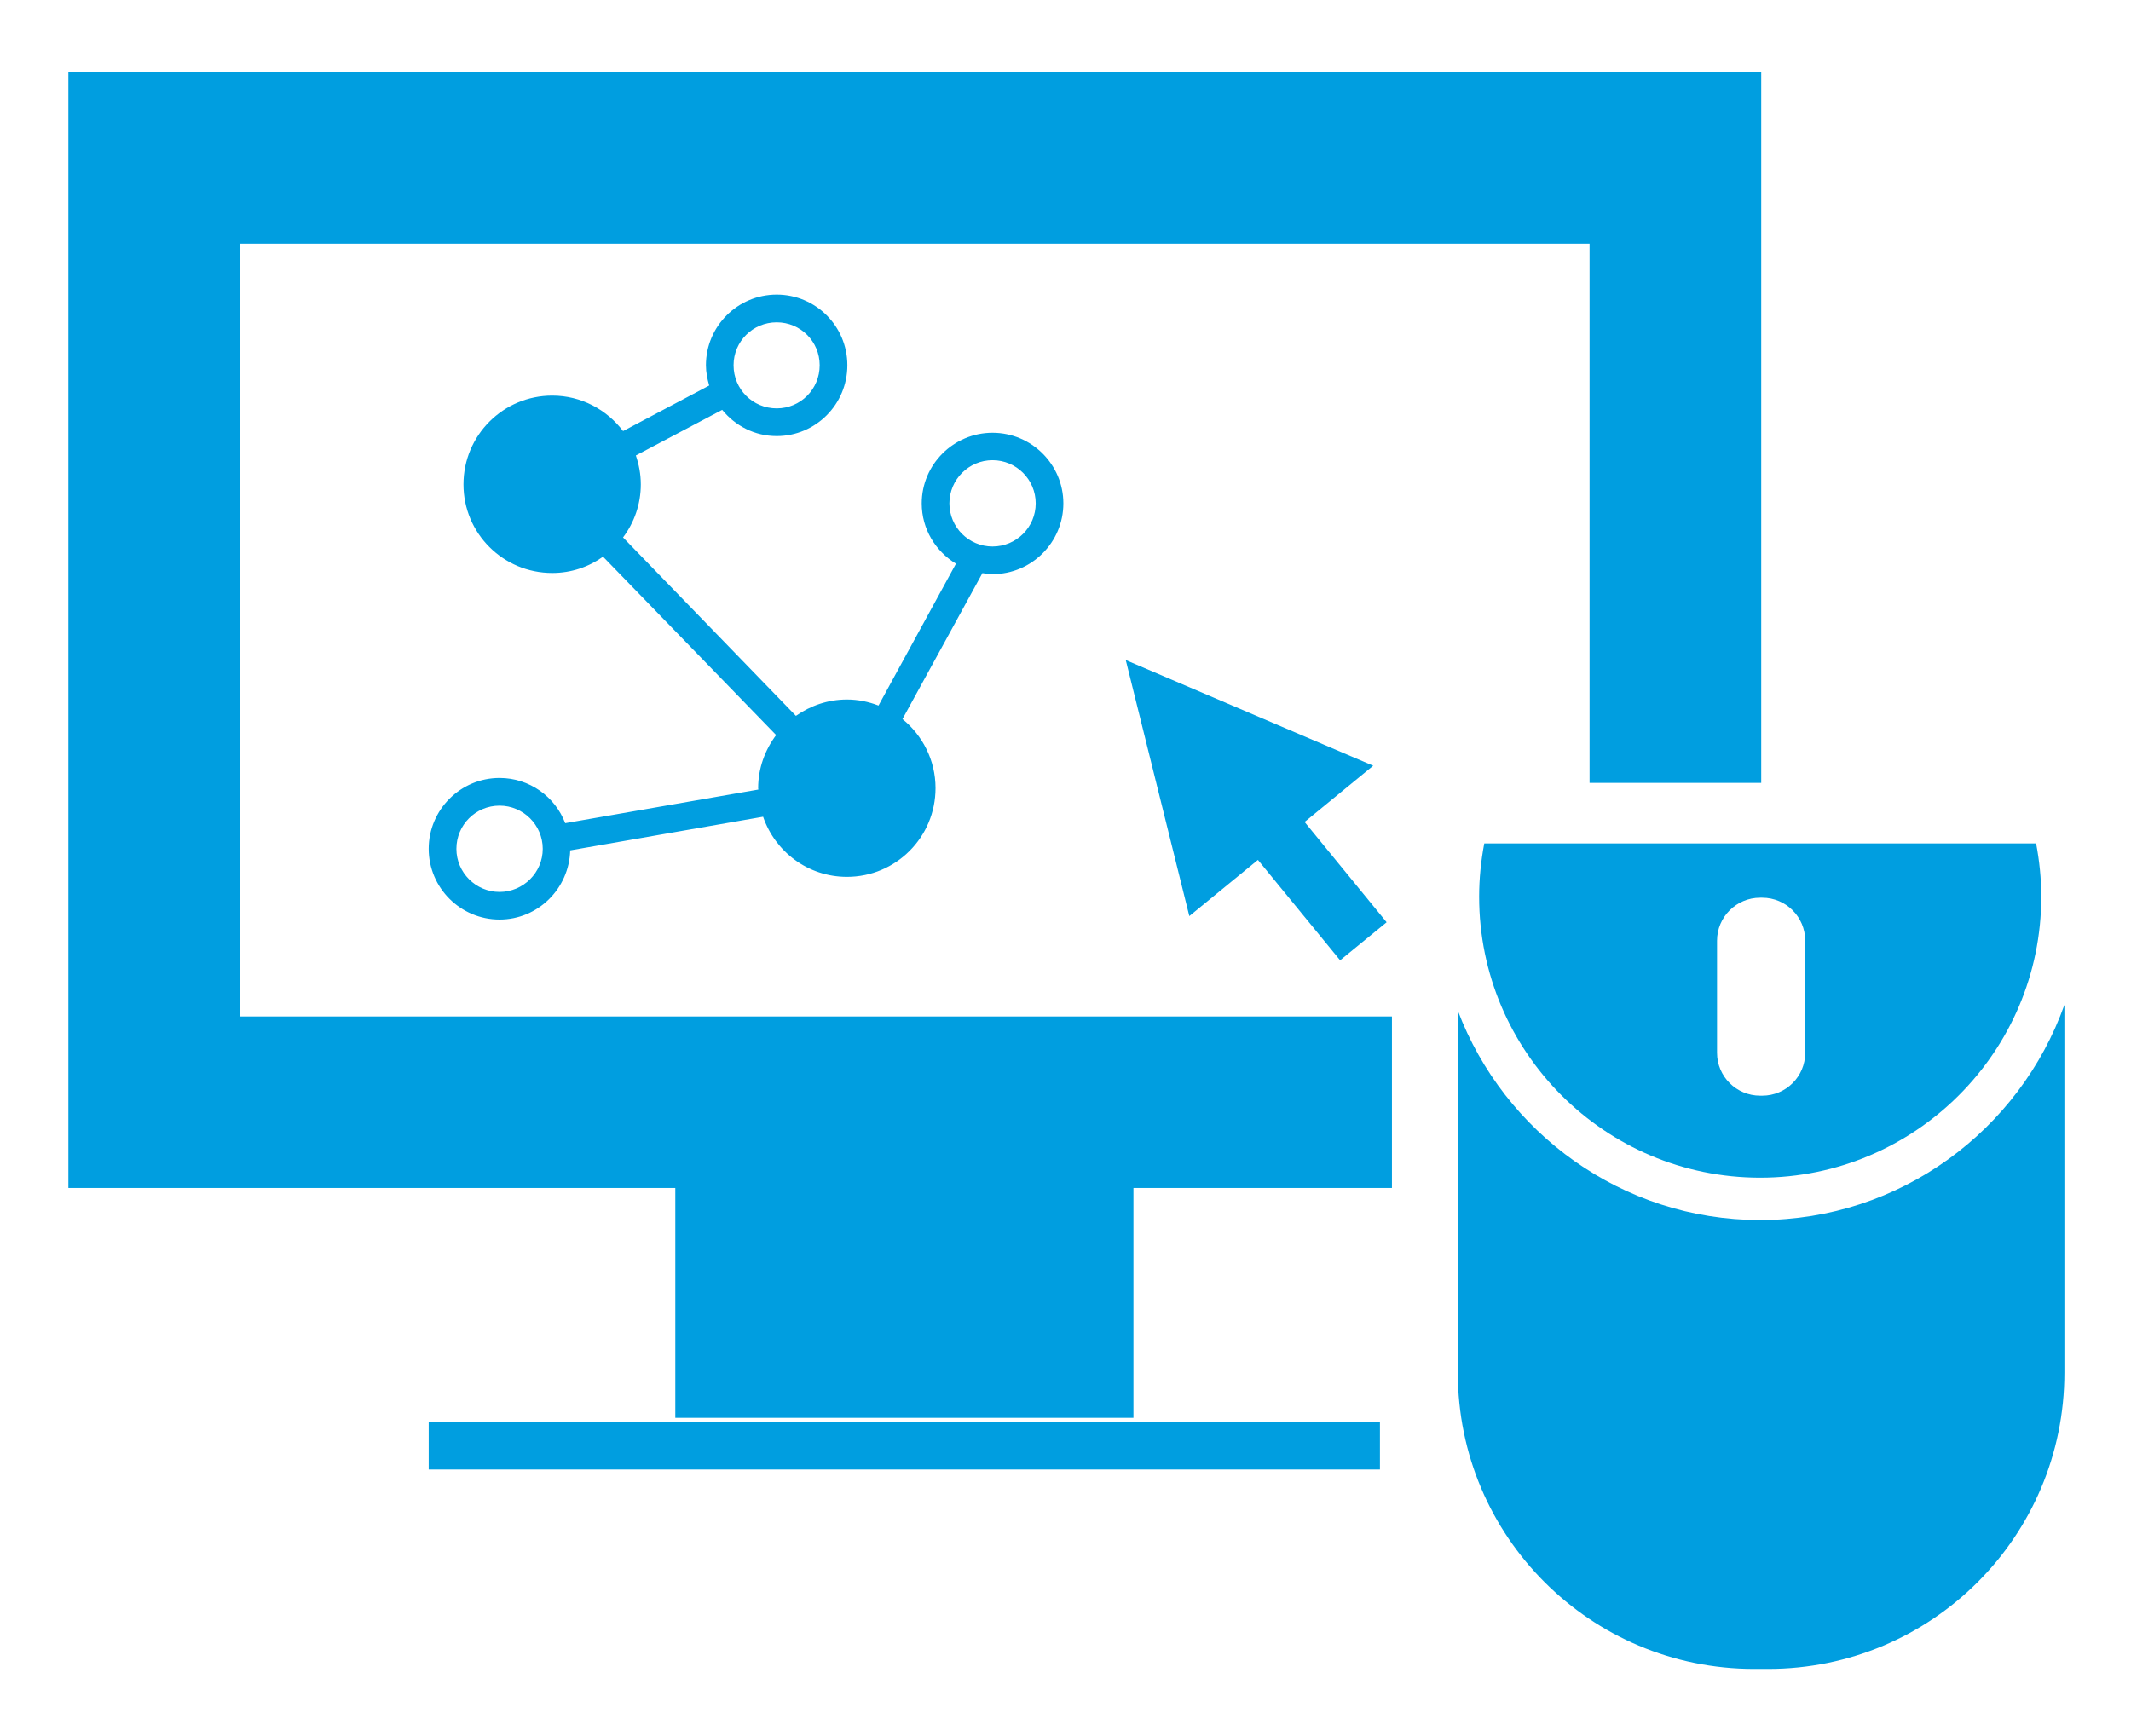
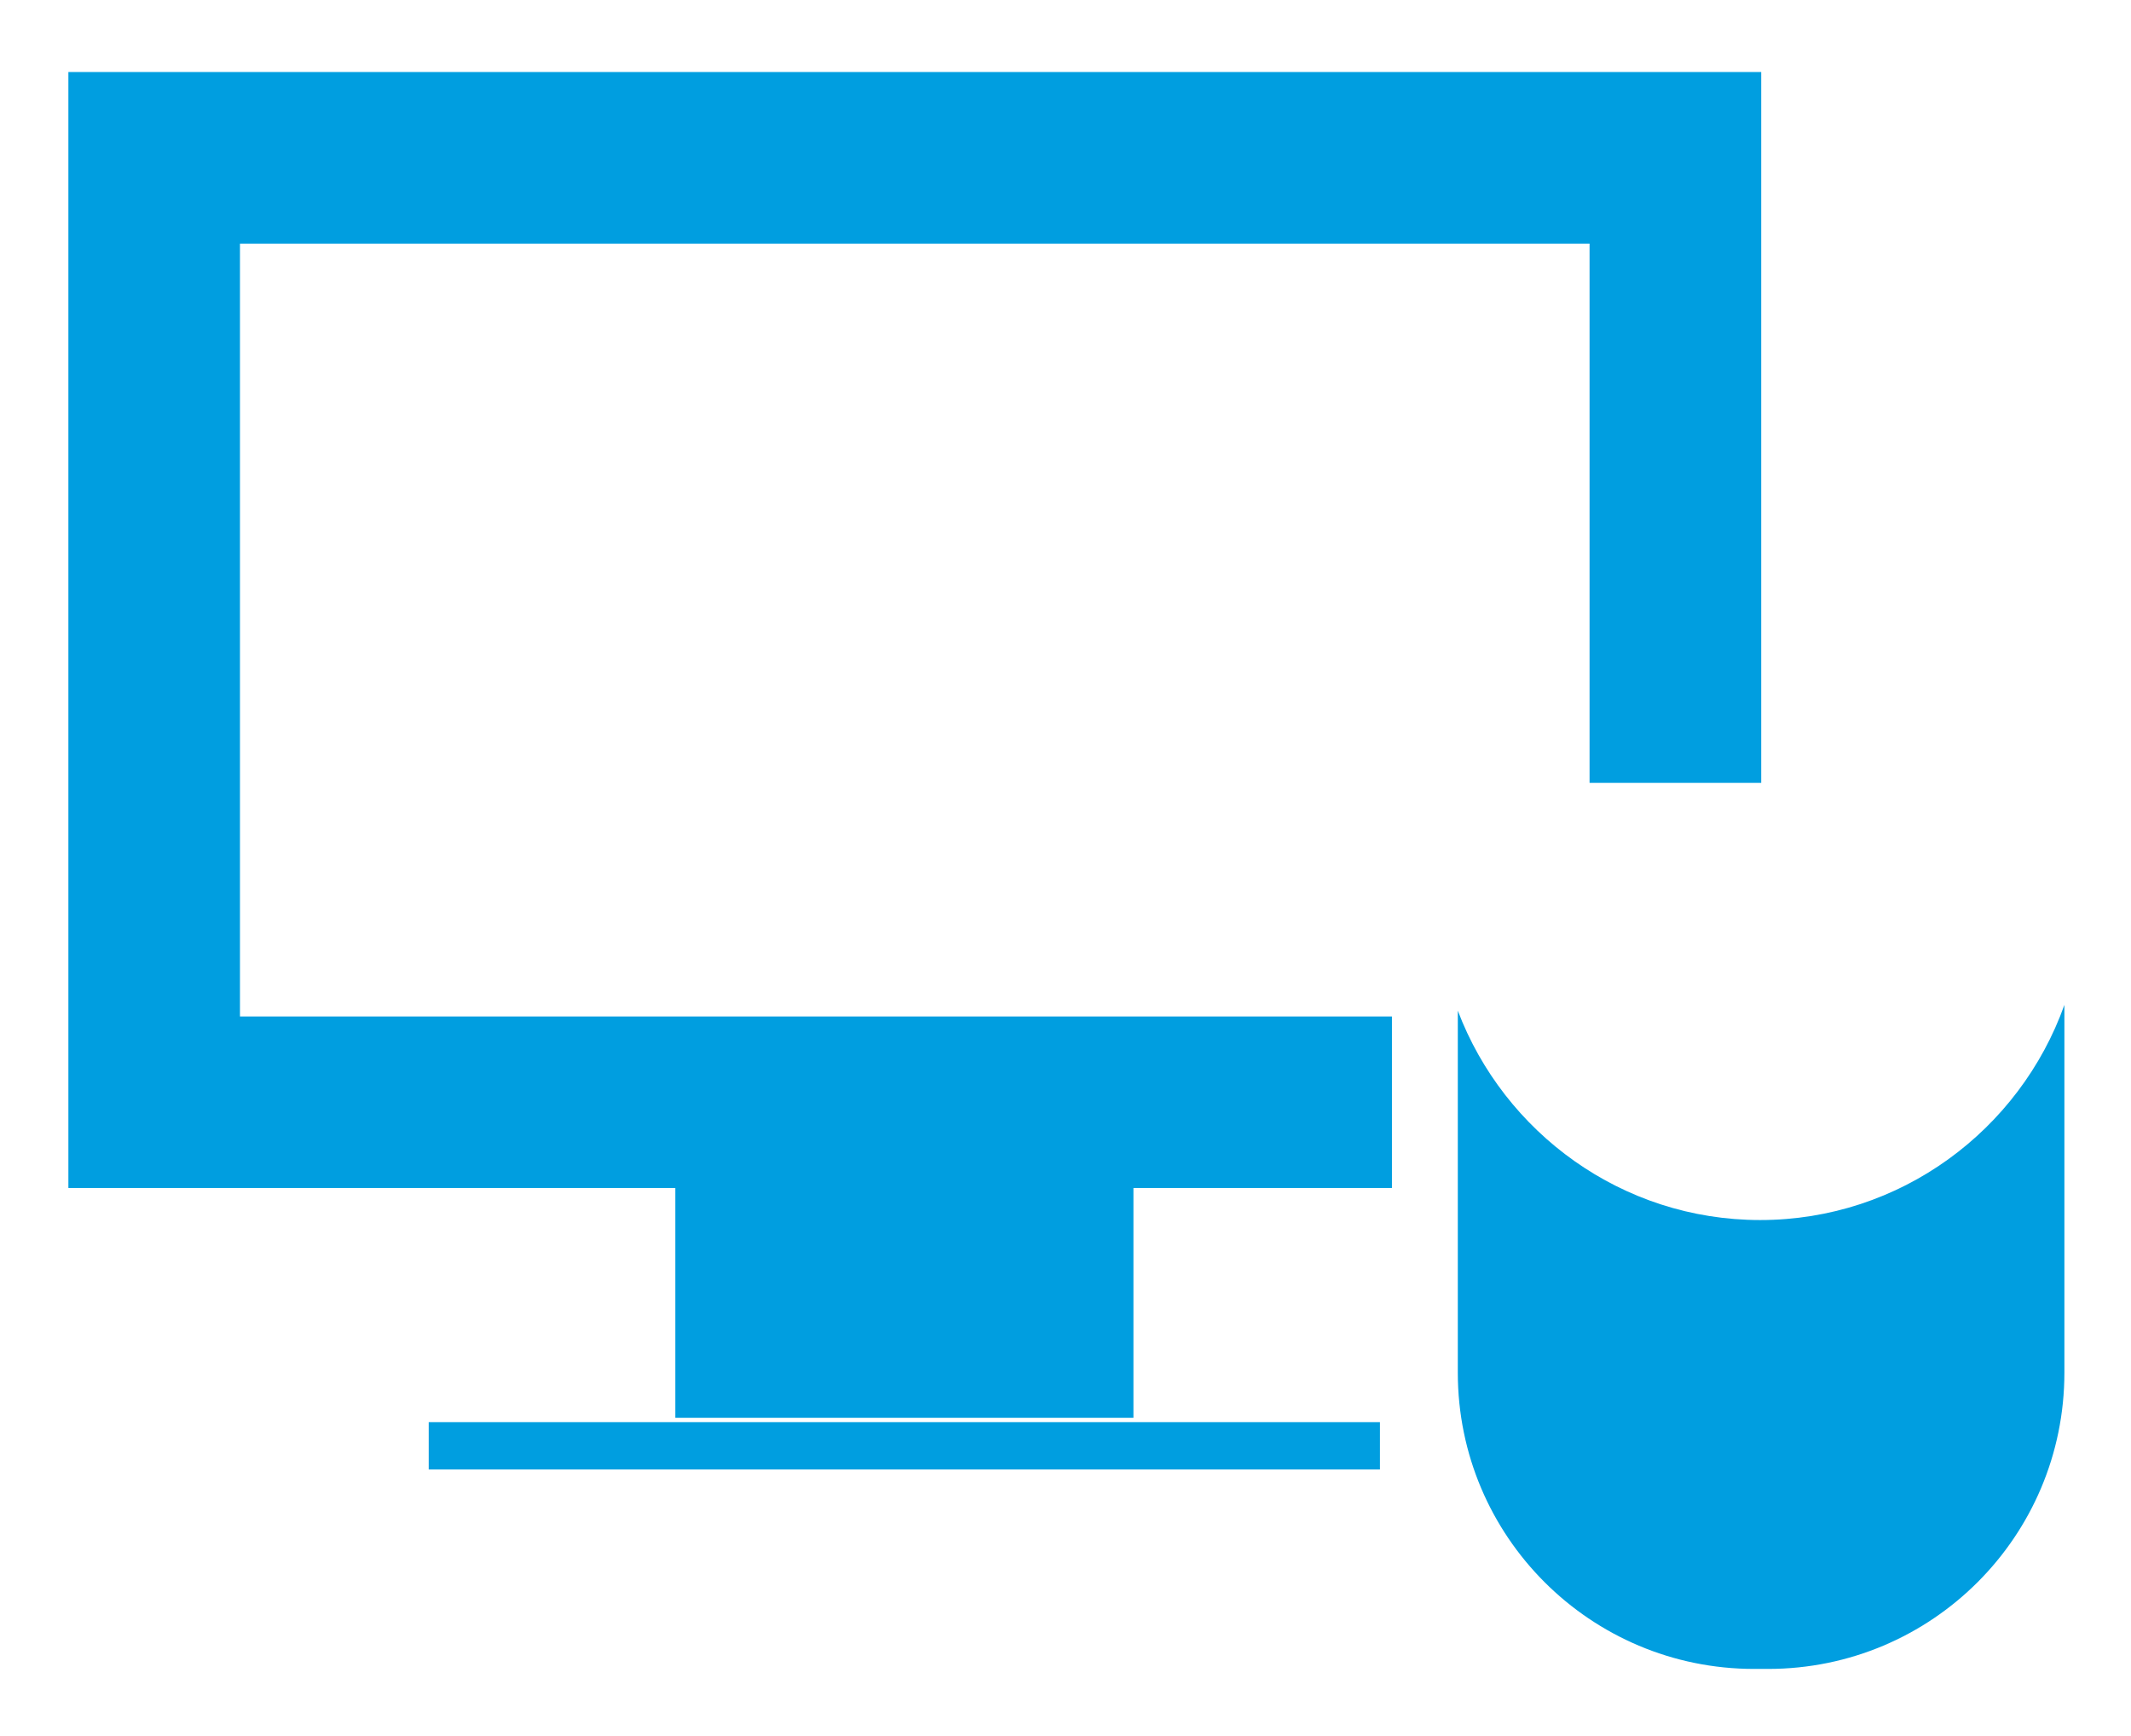
<svg xmlns="http://www.w3.org/2000/svg" version="1.0" id="Vrstva_1" x="0px" y="0px" width="76.536px" height="62.362px" viewBox="0 0 76.536 62.362" enable-background="new 0 0 76.536 62.362" xml:space="preserve">
  <g>
    <polygon fill-rule="evenodd" clip-rule="evenodd" fill="#009EE0" points="8.619,8.751 57.09,8.751 57.09,28.123 63.255,28.123    63.255,2.587 2.456,2.587 2.456,42.675 24.254,42.675 24.254,50.932 40.708,50.932 40.708,42.675 49.992,42.675 49.992,36.514    8.619,36.514 8.619,8.751  " />
    <polygon fill-rule="evenodd" clip-rule="evenodd" fill="#009EE0" points="15.397,51.088 49.561,51.088 49.561,52.788    15.397,52.788 15.397,51.088  " />
-     <path fill-rule="evenodd" clip-rule="evenodd" fill="#009EE0" d="M35.647,20.625c1.403,0,2.544-1.142,2.544-2.542   c0-1.396-1.141-2.537-2.544-2.537c-1.402,0-2.543,1.142-2.543,2.537c0,0.919,0.496,1.72,1.23,2.166l-2.782,5.096   c-0.354-0.136-0.732-0.217-1.133-0.217c-0.684,0-1.314,0.222-1.833,0.587l-6.209-6.409c0.401-0.533,0.638-1.194,0.638-1.905   c0-0.363-0.066-0.713-0.178-1.039l3.101-1.639c0.467,0.572,1.164,0.942,1.958,0.942c1.403,0,2.537-1.143,2.537-2.545   c0-1.401-1.134-2.538-2.537-2.538c-1.401,0-2.542,1.136-2.542,2.538c0,0.252,0.051,0.497,0.117,0.728l-3.093,1.638   c-0.584-0.771-1.505-1.276-2.544-1.276c-1.756,0-3.188,1.424-3.188,3.191c0,1.759,1.424,3.182,3.188,3.182   c0.684,0,1.307-0.217,1.825-0.585l6.216,6.407c-0.4,0.534-0.646,1.194-0.646,1.907c0,0.021,0.008,0.037,0.008,0.051L20.3,29.57   c-0.363-0.95-1.282-1.624-2.358-1.624c-1.402,0-2.545,1.141-2.545,2.545c0,1.402,1.143,2.542,2.545,2.542   c1.38,0,2.5-1.113,2.537-2.485l6.928-1.209c0.43,1.253,1.609,2.16,3.012,2.16c1.756,0,3.181-1.424,3.181-3.189   c0-1.001-0.467-1.893-1.187-2.479l2.871-5.243C35.403,20.61,35.521,20.625,35.647,20.625L35.647,20.625z M27.896,11.578   c0.854,0,1.543,0.689,1.543,1.542c0,0.861-0.689,1.55-1.543,1.55c-0.86,0-1.55-0.689-1.55-1.55   C26.346,12.267,27.036,11.578,27.896,11.578L27.896,11.578z M17.942,32.04c-0.853,0-1.55-0.695-1.55-1.548   c0-0.855,0.689-1.551,1.55-1.551c0.852,0,1.551,0.696,1.551,1.551C19.494,31.345,18.794,32.04,17.942,32.04L17.942,32.04z    M34.098,18.082c0-0.855,0.697-1.551,1.549-1.551c0.854,0,1.551,0.695,1.551,1.551c0,0.859-0.697,1.55-1.551,1.55   C34.794,19.632,34.098,18.941,34.098,18.082L34.098,18.082z" />
-     <polygon fill-rule="evenodd" clip-rule="evenodd" fill="#009EE0" points="40.432,23.711 42.715,32.908 45.179,30.89 48.131,34.496    49.801,33.13 46.855,29.527 49.319,27.507 40.432,23.711  " />
-     <path fill-rule="evenodd" clip-rule="evenodd" fill="#009EE0" d="M53.124,32.212c0,5.568,4.522,10.094,10.094,10.094   c5.563,0,10.095-4.525,10.095-10.094c0-0.654-0.067-1.292-0.185-1.914h-19.82C53.19,30.92,53.124,31.558,53.124,32.212   L53.124,32.212z M61.668,33.792c0-0.853,0.696-1.544,1.549-1.544h0.074c0.854,0,1.544,0.691,1.544,1.544v4.027   c0,0.852-0.691,1.541-1.544,1.541h-0.074c-0.853,0-1.549-0.689-1.549-1.541V33.792L61.668,33.792z" />
    <path fill-rule="evenodd" clip-rule="evenodd" fill="#009EE0" d="M63.217,43.827c-4.961,0-9.197-3.137-10.859-7.521v13.003   c0,5.881,4.763,10.643,10.645,10.643h0.496c5.882,0,10.645-4.762,10.645-10.643V36.098C72.541,40.594,68.253,43.827,63.217,43.827   L63.217,43.827z" />
  </g>
</svg>